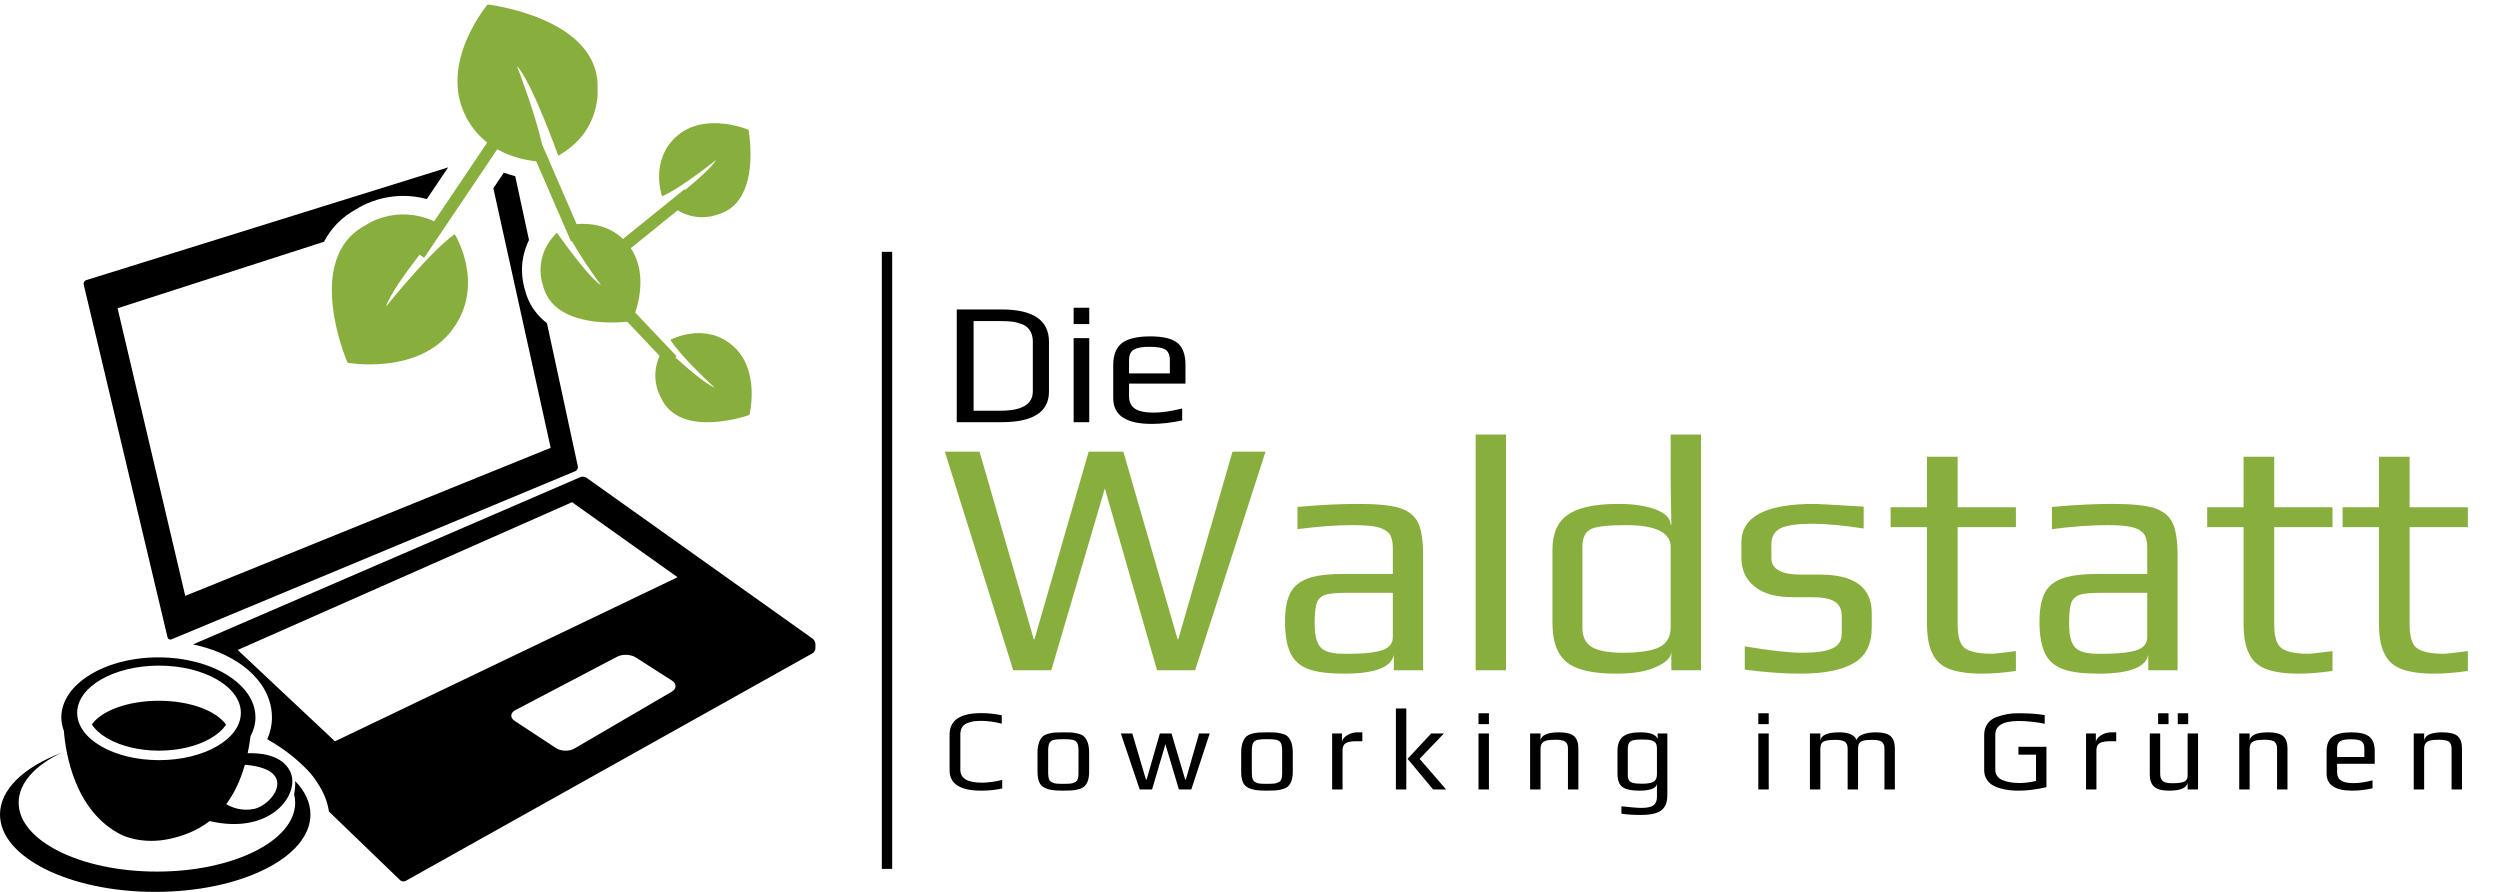
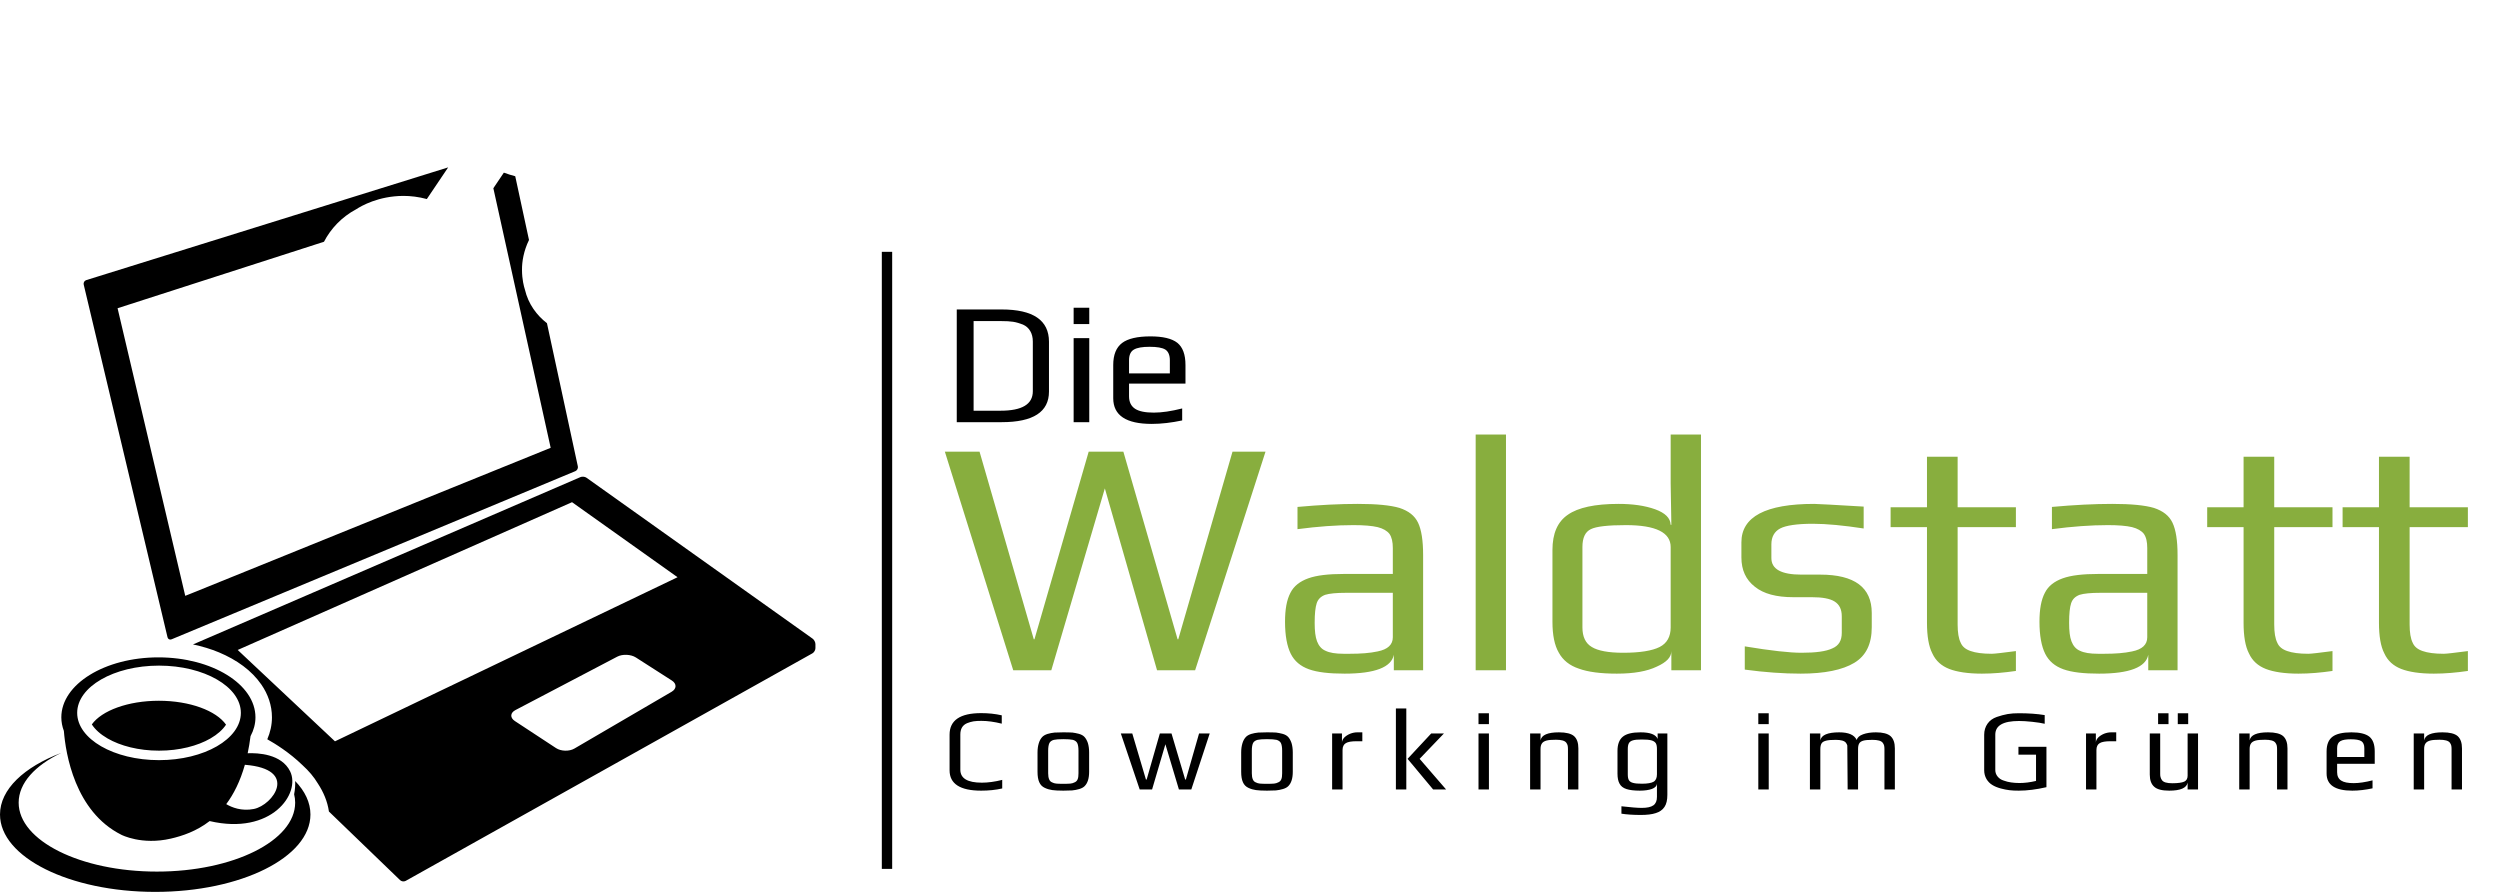
<svg xmlns="http://www.w3.org/2000/svg" xmlns:ns1="http://www.serif.com/" width="100%" height="100%" viewBox="0 0 2009 717" version="1.1" xml:space="preserve" style="fill-rule:evenodd;clip-rule:evenodd;stroke-linejoin:round;stroke-miterlimit:2;">
  <rect id="logo" x="0" y="0" width="2008.33" height="716.667" style="fill:none;" />
  <g id="logo1" ns1:id="logo">
    <path d="M925.575,340.65C933.254,340.65 941.488,339.675 950,337.858L950,328.229C941.208,330.462 933.671,331.579 927.25,331.579C920.413,331.579 915.387,330.604 912.179,328.508C908.971,326.417 907.296,323.067 907.296,318.462L907.296,308.271L952.65,308.271L952.65,293.338C952.65,284.825 950.421,278.967 946.092,275.475C941.625,271.988 934.371,270.313 924.463,270.313C913.992,270.313 906.317,272.125 901.712,275.617C896.967,279.246 894.596,285.104 894.596,293.338L894.596,319.996C894.596,333.812 904.921,340.65 925.575,340.65ZM768.85,339.254L804.996,339.254C830.258,339.254 842.958,331.021 842.958,314.692L842.958,274.638C842.958,257.333 830.258,248.679 804.858,248.679L768.85,248.679L768.85,339.254ZM862.775,339.254L875.333,339.254L875.333,271.708L862.775,271.708L862.775,339.254ZM782.387,330.046L782.387,258.029L804.717,258.029C808.346,258.029 811.554,258.171 814.208,258.587C816.858,259.008 819.512,259.846 822.021,260.821C824.533,261.937 826.487,263.612 827.883,265.987C829.279,268.358 829.979,271.15 829.979,274.5L829.979,314.412C829.979,324.879 821.325,330.046 804.021,330.046L782.387,330.046ZM907.296,300.038L907.296,289.433C907.296,285.383 908.55,282.454 911.204,280.917C913.854,279.383 918.042,278.688 923.763,278.688C929.763,278.688 933.95,279.383 936.463,280.917C938.833,282.454 940.092,285.383 940.092,289.433L940.092,300.038L907.296,300.038ZM862.775,260.404L875.333,260.404L875.333,247.283L862.775,247.283L862.775,260.404Z" style="fill-rule:nonzero;" />
    <path d="M1447.03,541.342C1466.25,541.342 1480.59,538.367 1490.06,532.679C1499.53,526.996 1504.14,517.525 1504.14,503.992L1504.14,492.625C1504.14,472.054 1490.33,461.767 1462.73,461.767L1447.57,461.767C1431.6,461.767 1423.48,457.437 1423.48,448.504L1423.48,437.408C1423.48,431.454 1425.92,427.125 1430.52,424.688C1435.12,422.254 1444.05,420.9 1456.77,420.9C1467.87,420.9 1481.67,422.254 1497.64,424.688L1497.64,407.096C1474.09,405.742 1460.83,404.929 1457.85,404.929C1418.88,404.929 1399.39,415.217 1399.39,435.783L1399.39,447.967C1399.39,457.979 1402.91,465.829 1410.22,471.512C1417.25,477.196 1427.54,479.904 1441.08,479.904L1455.96,479.904C1464.35,479.904 1470.58,480.983 1474.36,483.421C1478.15,485.858 1480.05,489.646 1480.05,495.329L1480.05,508.592C1480.05,514.817 1477.61,518.879 1472.47,521.042C1467.33,523.479 1459.21,524.563 1447.57,524.563C1438.37,524.563 1423.21,522.938 1402.1,519.417L1402.1,538.096C1418.07,540.258 1433.23,541.342 1447.03,541.342ZM1080.56,541.342C1104.92,541.342 1118.18,536.2 1120.08,526.183L1120.08,538.637L1143.62,538.637L1143.62,446.071C1143.62,434.433 1142.27,425.771 1139.57,420.087C1136.86,414.404 1131.99,410.612 1124.68,408.179C1117.37,406.013 1106.28,404.929 1091.12,404.929C1076.77,404.929 1060.53,405.742 1042.67,407.367L1042.67,425.229C1059.18,423.063 1074.07,421.983 1087.6,421.983C1095.99,421.983 1102.49,422.521 1107.09,423.604C1111.42,424.688 1114.67,426.583 1116.56,429.017C1118.45,431.725 1119.27,435.513 1119.27,440.388L1119.27,461.225L1080.02,461.225C1067.57,461.225 1058.1,462.308 1051.33,464.746C1044.56,467.183 1039.69,470.971 1036.99,476.383C1034.01,482.067 1032.65,489.646 1032.65,499.662C1032.65,510.758 1034.28,519.417 1037.26,525.375C1040.23,531.329 1045.1,535.388 1051.87,537.825C1058.64,540.258 1068.11,541.342 1080.56,541.342ZM1686.83,541.342C1711.18,541.342 1724.45,536.2 1726.34,526.183L1726.34,538.637L1749.89,538.637L1749.89,446.071C1749.89,434.433 1748.53,425.771 1745.83,420.087C1743.12,414.404 1738.25,410.612 1730.94,408.179C1723.63,406.013 1712.54,404.929 1697.38,404.929C1683.03,404.929 1666.8,405.742 1648.93,407.367L1648.93,425.229C1665.44,423.063 1680.33,421.983 1693.86,421.983C1702.25,421.983 1708.75,422.521 1713.35,423.604C1717.68,424.688 1720.93,426.583 1722.82,429.017C1724.72,431.725 1725.53,435.513 1725.53,440.388L1725.53,461.225L1686.28,461.225C1673.83,461.225 1664.36,462.308 1657.59,464.746C1650.83,467.183 1645.95,470.971 1643.25,476.383C1640.27,482.067 1638.92,489.646 1638.92,499.662C1638.92,510.758 1640.54,519.417 1643.52,525.375C1646.5,531.329 1651.37,535.388 1658.13,537.825C1664.9,540.258 1674.38,541.342 1686.83,541.342ZM1592.64,541.342C1601.57,541.342 1610.77,540.529 1619.98,539.175L1619.98,523.208C1609.42,524.563 1602.92,525.375 1600.49,525.375C1593.18,525.375 1587.5,524.563 1583.71,523.208C1579.65,521.854 1576.94,519.687 1575.59,516.442C1573.96,513.192 1573.15,508.321 1573.15,501.825L1573.15,423.604L1619.98,423.604L1619.98,407.638L1573.15,407.638L1573.15,367.037L1548.52,367.037L1548.52,407.638L1519.29,407.638L1519.29,423.604L1548.52,423.604L1548.52,500.471C1548.52,511.029 1549.88,519.417 1552.85,525.104C1555.56,531.058 1560.16,535.117 1566.38,537.554C1572.61,539.988 1581.54,541.342 1592.64,541.342ZM1955.85,541.342C1964.79,541.342 1973.99,540.529 1983.19,539.175L1983.19,523.208C1972.64,524.563 1966.14,525.375 1963.7,525.375C1956.4,525.375 1950.71,524.563 1946.92,523.208C1942.86,521.854 1940.16,519.687 1938.8,516.442C1937.18,513.192 1936.37,508.321 1936.37,501.825L1936.37,423.604L1983.19,423.604L1983.19,407.638L1936.37,407.638L1936.37,367.037L1911.74,367.037L1911.74,407.638L1882.51,407.638L1882.51,423.604L1911.74,423.604L1911.74,500.471C1911.74,511.029 1913.09,519.417 1916.07,525.104C1918.78,531.058 1923.38,535.117 1929.6,537.554C1935.83,539.988 1944.76,541.342 1955.85,541.342ZM1847.05,541.342C1855.99,541.342 1865.19,540.529 1874.39,539.175L1874.39,523.208C1863.83,524.563 1857.34,525.375 1854.9,525.375C1847.6,525.375 1841.91,524.563 1838.12,523.208C1834.06,521.854 1831.35,519.687 1830,516.442C1828.38,513.192 1827.57,508.321 1827.57,501.825L1827.57,423.604L1874.39,423.604L1874.39,407.638L1827.57,407.638L1827.57,367.037L1802.94,367.037L1802.94,407.638L1773.7,407.638L1773.7,423.604L1802.94,423.604L1802.94,500.471C1802.94,511.029 1804.29,519.417 1807.27,525.104C1809.98,531.058 1814.58,535.117 1820.8,537.554C1827.03,539.988 1835.96,541.342 1847.05,541.342ZM1299.25,541.342C1313.05,541.342 1323.61,539.446 1331.46,535.658C1339.31,532.142 1343.1,528.079 1343.1,523.208L1343.1,538.637L1366.91,538.637L1366.91,349.175L1342.55,349.175L1342.55,388.421L1343.1,421.712L1342.55,421.712C1342.28,416.296 1338.23,412.237 1330.1,409.262C1321.71,406.283 1311.97,404.929 1300.6,404.929C1281.65,404.929 1268.12,407.908 1260,413.592C1251.61,419.275 1247.55,428.75 1247.55,442.008L1247.55,499.662C1247.55,510.217 1249.18,518.608 1252.7,524.563C1255.94,530.517 1261.36,534.846 1268.66,537.283C1275.97,539.988 1286.26,541.342 1299.25,541.342ZM814.238,538.637L844.821,538.637L887.854,392.479L929.808,538.637L960.392,538.637L1016.96,362.979L990.433,362.979L946.858,513.733L946.317,513.733L902.742,362.979L874.862,362.979L831.288,513.733L830.746,513.733L787.171,362.979L759.292,362.979L814.238,538.637ZM1185.85,538.637L1210.21,538.637L1210.21,349.175L1185.85,349.175L1185.85,538.637ZM1079.75,525.375C1073.25,525.375 1068.38,524.563 1065.13,522.938C1061.89,521.583 1059.72,518.879 1058.37,515.358C1057.02,511.842 1056.47,506.967 1056.47,500.471C1056.47,493.167 1057.02,488.021 1058.1,484.775C1059.18,481.525 1061.35,479.363 1064.86,478.008C1068.38,476.925 1073.8,476.383 1081.65,476.383L1119.27,476.383L1119.27,512.113C1119.27,518.067 1115.21,521.854 1107.09,523.479C1100.86,524.833 1093.55,525.375 1084.62,525.375L1079.75,525.375ZM1686.01,525.375C1679.52,525.375 1674.65,524.563 1671.4,522.938C1668.15,521.583 1665.98,518.879 1664.63,515.358C1663.28,511.842 1662.74,506.967 1662.74,500.471C1662.74,493.167 1663.28,488.021 1664.36,484.775C1665.44,481.525 1667.61,479.363 1671.12,478.008C1674.65,476.925 1680.06,476.383 1687.91,476.383L1725.53,476.383L1725.53,512.113C1725.53,518.067 1721.47,521.854 1713.35,523.479C1707.12,524.833 1699.82,525.375 1690.88,525.375L1686.01,525.375ZM1304.39,524.563C1292.48,524.563 1284.09,522.938 1279.22,519.958C1274.08,516.983 1271.64,511.571 1271.64,504.262L1271.64,439.575C1271.64,432.267 1273.81,427.396 1278.41,425.229C1282.74,423.063 1292.21,421.983 1306.56,421.983C1330.65,421.983 1342.55,427.938 1342.55,439.575L1342.55,504.262C1342.55,511.571 1339.58,516.983 1333.62,519.958C1327.67,522.938 1317.92,524.563 1304.39,524.563Z" style="fill:rgb(136,174,62);fill-rule:nonzero;" />
-     <path d="M1318.5,654.896C1323.43,654.896 1327.53,654.433 1330.59,653.408C1333.66,652.479 1335.99,650.804 1337.57,648.479C1339.15,646.158 1339.89,642.9 1339.89,638.717L1339.89,589.433L1332.08,589.433L1332.08,593.804C1330.68,590.271 1326.13,588.504 1318.32,588.504C1311.72,588.504 1307.07,589.617 1304.18,591.942C1301.3,594.267 1299.81,598.079 1299.81,603.379L1299.81,621.7C1299.81,625.142 1300.37,627.837 1301.49,629.792C1302.51,631.742 1304.37,633.229 1306.97,634.067C1309.48,634.904 1313.11,635.371 1317.76,635.371C1321.67,635.371 1324.92,634.904 1327.53,633.975C1330.03,633.046 1331.43,631.558 1331.52,629.604L1331.52,640.392C1331.52,643.554 1330.59,645.783 1328.64,647.179C1326.69,648.575 1323.53,649.225 1319.25,649.225C1315.81,649.225 1310.41,648.758 1302.98,647.925L1302.98,653.875C1307.16,654.525 1312.37,654.896 1318.5,654.896ZM854.487,635.371C856.812,635.371 859.229,635.275 861.554,635.183C863.508,634.996 865.462,634.625 867.321,634.067C869.179,633.508 870.575,632.767 871.6,631.742C874.017,629.325 875.225,625.512 875.225,620.212L875.225,604.592C875.225,601.708 874.854,599.196 874.204,597.058C873.458,594.921 872.529,593.337 871.504,592.221C870.483,591.104 868.996,590.271 867.042,589.713C865.183,589.246 863.417,588.875 861.833,588.687C860.162,588.596 857.742,588.504 854.487,588.504C852.071,588.504 849.746,588.596 847.512,588.687C845.562,588.875 843.608,589.246 841.75,589.804C839.796,590.454 838.4,591.292 837.471,592.317C836.354,593.525 835.425,595.104 834.775,597.242C834.125,599.383 833.75,601.8 833.75,604.592L833.75,620.212C833.75,623.746 834.217,626.537 835.146,628.579C836.075,630.721 837.562,632.208 839.608,633.137C841.563,634.067 843.608,634.625 845.562,634.904C847.512,635.183 850.492,635.371 854.487,635.371ZM1622.3,635.371C1629.08,635.371 1636.43,634.437 1644.52,632.579L1644.52,600.125L1622.02,600.125L1622.02,606.45L1636.15,606.45L1636.15,627.558C1631.41,628.675 1627.04,629.233 1622.85,629.233C1620.34,629.233 1618.11,629.046 1616.16,628.767C1614.2,628.487 1612.16,628.025 1610.21,627.279C1608.07,626.629 1606.49,625.512 1605.28,624.025C1604.07,622.538 1603.42,620.771 1603.42,618.817L1603.42,590.363C1603.42,583.017 1609.74,579.388 1622.48,579.388C1625.18,579.388 1628.71,579.575 1633.08,580.042C1637.45,580.504 1640.8,581.063 1643.12,581.621L1643.12,574.646C1636.9,573.625 1630.01,573.158 1622.3,573.158C1619.04,573.158 1616.07,573.346 1613.37,573.808C1610.58,574.275 1607.7,575.113 1604.63,576.133C1601.47,577.25 1598.95,579.017 1597.19,581.529C1595.42,584.038 1594.49,587.017 1594.49,590.454L1594.49,619.004C1594.49,621.608 1595.14,623.933 1596.35,626.071C1597.56,628.025 1599.05,629.604 1600.91,630.721C1602.77,631.929 1605.09,632.858 1607.79,633.604C1610.21,634.254 1612.53,634.717 1614.76,634.996C1616.9,635.275 1619.41,635.371 1622.3,635.371ZM788.467,635.371C794.508,635.371 800.087,634.812 805.387,633.604L805.387,626.721C799.438,628.208 793.95,628.954 789.021,628.954C777.492,628.954 771.725,625.512 771.725,618.537L771.725,590.271C771.725,585.712 773.492,582.737 777.121,581.158C778.796,580.504 780.563,579.946 782.329,579.667C784.096,579.388 786.233,579.296 788.65,579.296C793.579,579.296 799.067,580.042 805.017,581.529L805.017,574.833C799.717,573.625 794.229,573.067 788.467,573.067C771.542,573.067 763.079,578.833 763.079,590.363L763.079,619.004C763.079,629.883 771.542,635.371 788.467,635.371ZM1890.29,635.371C1895.41,635.371 1900.9,634.717 1906.57,633.508L1906.57,627.092C1900.71,628.579 1895.69,629.325 1891.41,629.325C1886.85,629.325 1883.5,628.675 1881.37,627.279C1879.23,625.883 1878.11,623.654 1878.11,620.583L1878.11,613.796L1908.33,613.796L1908.33,603.846C1908.33,598.175 1906.85,594.267 1903.96,591.942C1900.99,589.617 1896.15,588.504 1889.55,588.504C1882.58,588.504 1877.46,589.713 1874.39,592.038C1871.23,594.454 1869.65,598.358 1869.65,603.846L1869.65,621.608C1869.65,630.813 1876.53,635.371 1890.29,635.371ZM1018.15,635.371C1020.47,635.371 1022.89,635.275 1025.22,635.183C1027.17,634.996 1029.12,634.625 1030.98,634.067C1032.84,633.508 1034.23,632.767 1035.26,631.742C1037.67,629.325 1038.88,625.512 1038.88,620.212L1038.88,604.592C1038.88,601.708 1038.51,599.196 1037.86,597.058C1037.12,594.921 1036.19,593.337 1035.17,592.221C1034.14,591.104 1032.65,590.271 1030.7,589.713C1028.84,589.246 1027.08,588.875 1025.5,588.687C1023.82,588.596 1021.4,588.504 1018.15,588.504C1015.73,588.504 1013.4,588.596 1011.18,588.687C1009.22,588.875 1007.27,589.246 1005.41,589.804C1003.45,590.454 1002.06,591.292 1001.13,592.317C1000.02,593.525 999.083,595.104 998.433,597.242C997.783,599.383 997.412,601.8 997.412,604.592L997.412,620.212C997.412,623.746 997.875,626.537 998.804,628.579C999.737,630.721 1001.23,632.208 1003.27,633.137C1005.22,634.067 1007.27,634.625 1009.22,634.904C1011.18,635.183 1014.15,635.371 1018.15,635.371ZM1743.18,635.371C1752.2,635.371 1757.13,633.229 1757.97,628.954L1757.97,634.437L1766.34,634.437L1766.34,589.433L1757.97,589.433L1757.97,623.375C1757.97,625.7 1757.04,627.279 1755.27,628.117C1753.41,628.954 1750.16,629.417 1745.6,629.417C1741.23,629.417 1738.53,628.579 1737.42,627C1736.86,626.258 1736.49,625.512 1736.3,624.767C1736.03,624.117 1735.93,623.188 1735.93,621.979L1735.93,589.433L1727.56,589.433L1727.56,622.446C1727.56,626.908 1728.77,630.163 1731.1,632.208C1733.42,634.346 1737.42,635.371 1743.18,635.371ZM1454.45,634.437L1462.82,634.437L1462.82,601.987C1462.82,599.942 1463.2,598.358 1463.85,597.338C1464.5,596.312 1465.7,595.662 1467.47,595.196C1469.24,594.733 1471.75,594.546 1475.19,594.546C1479.38,594.546 1482.16,595.292 1483.37,596.871C1483.93,597.617 1484.3,598.358 1484.49,599.104C1484.67,599.846 1484.77,600.779 1484.77,601.987L1484.77,634.437L1493.14,634.437L1493.14,601.987C1493.14,600.033 1493.42,598.454 1494.07,597.429C1494.62,596.408 1495.74,595.662 1497.32,595.196C1498.9,594.733 1501.41,594.546 1504.67,594.546C1508.95,594.546 1511.73,595.292 1512.94,596.871C1513.5,597.617 1513.88,598.358 1514.06,599.104C1514.25,599.846 1514.34,600.779 1514.34,601.987L1514.34,634.437L1522.71,634.437L1522.71,601.429C1522.71,596.967 1521.59,593.708 1519.27,591.571C1516.94,589.525 1513.04,588.504 1507.46,588.504C1503.37,588.504 1499.92,589.063 1497.13,590.083C1494.25,591.104 1492.58,592.688 1492.02,594.642C1490.16,590.55 1485.51,588.504 1477.98,588.504C1468.78,588.504 1463.66,590.642 1462.82,594.921L1462.82,589.433L1454.45,589.433L1454.45,634.437ZM1188.13,634.437L1196.5,634.437L1196.5,589.433L1188.13,589.433L1188.13,634.437ZM1412.98,634.437L1421.35,634.437L1421.35,589.433L1412.98,589.433L1412.98,634.437ZM1070.5,634.437L1078.87,634.437L1078.87,602.729C1078.87,600.033 1079.8,598.175 1081.57,597.15C1083.33,596.129 1086.12,595.662 1090.12,595.662L1094.77,595.662L1094.77,588.504L1090.68,588.504C1088.82,588.504 1086.96,588.875 1085.01,589.617C1083.05,590.454 1081.47,591.479 1080.26,592.688C1079.05,593.987 1078.4,595.383 1078.4,596.779L1078.4,589.433L1070.5,589.433L1070.5,634.437ZM1676.33,634.437L1684.69,634.437L1684.69,602.729C1684.69,600.033 1685.62,598.175 1687.39,597.15C1689.16,596.129 1691.95,595.662 1695.95,595.662L1700.6,595.662L1700.6,588.504L1696.5,588.504C1694.64,588.504 1692.78,588.875 1690.83,589.617C1688.88,590.454 1687.3,591.479 1686.09,592.688C1684.88,593.987 1684.23,595.383 1684.23,596.779L1684.23,589.433L1676.33,589.433L1676.33,634.437ZM1229.6,634.437L1237.97,634.437L1237.97,601.892C1237.97,599.942 1238.35,598.454 1239.09,597.429C1239.74,596.408 1241.04,595.571 1242.81,595.104C1244.58,594.642 1247.08,594.454 1250.34,594.454C1254.62,594.454 1257.41,595.196 1258.62,596.779C1259.17,597.521 1259.55,598.267 1259.73,599.008C1259.92,599.754 1260.01,600.683 1260.01,601.892L1260.01,634.437L1268.38,634.437L1268.38,601.429C1268.38,596.967 1267.26,593.708 1264.94,591.571C1262.61,589.525 1258.52,588.504 1252.76,588.504C1243.74,588.504 1238.81,590.642 1237.97,594.921L1237.97,589.433L1229.6,589.433L1229.6,634.437ZM1799.44,634.437L1807.81,634.437L1807.81,601.892C1807.81,599.942 1808.18,598.454 1808.92,597.429C1809.58,596.408 1810.88,595.571 1812.65,595.104C1814.41,594.642 1816.92,594.454 1820.17,594.454C1824.45,594.454 1827.25,595.196 1828.45,596.779C1829.01,597.521 1829.38,598.267 1829.57,599.008C1829.75,599.754 1829.85,600.683 1829.85,601.892L1829.85,634.437L1838.22,634.437L1838.22,601.429C1838.22,596.967 1837.1,593.708 1834.78,591.571C1832.45,589.525 1828.36,588.504 1822.6,588.504C1813.58,588.504 1808.65,590.642 1807.81,594.921L1807.81,589.433L1799.44,589.433L1799.44,634.437ZM1939.67,634.437L1948.04,634.437L1948.04,601.892C1948.04,599.942 1948.41,598.454 1949.15,597.429C1949.81,596.408 1951.11,595.571 1952.88,595.104C1954.64,594.642 1957.15,594.454 1960.41,594.454C1964.68,594.454 1967.48,595.196 1968.68,596.779C1969.24,597.521 1969.61,598.267 1969.8,599.008C1969.99,599.754 1970.08,600.683 1970.08,601.892L1970.08,634.437L1978.45,634.437L1978.45,601.429C1978.45,596.967 1977.33,593.708 1975.01,591.571C1972.68,589.525 1968.59,588.504 1962.83,588.504C1953.8,588.504 1948.88,590.642 1948.04,594.921L1948.04,589.433L1939.67,589.433L1939.67,634.437ZM1151.68,634.437L1162.1,634.437L1140.8,609.796L1160.33,589.433L1150.1,589.433L1131.13,609.796L1151.68,634.437ZM1121.74,634.437L1130.11,634.437L1130.11,569.346L1121.74,569.346L1121.74,634.437ZM915.863,634.437L925.808,634.437L936.504,598.079L947.383,634.437L957.333,634.437L972.121,589.433L963.563,589.433L952.962,626.442L952.404,626.442L941.433,589.433L932.042,589.433L921.442,626.442L920.883,626.442L909.908,589.433L900.704,589.433L915.863,634.437ZM854.487,629.883C851.883,629.883 850.025,629.792 848.817,629.696C847.608,629.604 846.492,629.233 845.375,628.675C844.258,628.208 843.517,627.371 843.05,626.162C842.587,625.046 842.308,623.467 842.308,621.421L842.308,603.196C842.308,600.404 842.679,598.358 843.329,597.058C843.979,595.85 845.188,595.012 846.862,594.546C848.446,594.175 851.046,593.987 854.487,593.987C857.929,593.987 860.533,594.175 862.208,594.546C863.788,595.012 864.996,595.85 865.646,597.058C866.3,598.358 866.671,600.404 866.671,603.196L866.671,621.421C866.671,623.467 866.483,625.046 866.021,626.162C865.554,627.371 864.717,628.208 863.6,628.675C862.487,629.233 861.371,629.604 860.162,629.696C858.95,629.792 857.092,629.883 854.487,629.883ZM1018.15,629.883C1015.55,629.883 1013.68,629.792 1012.48,629.696C1011.27,629.604 1010.15,629.233 1009.03,628.675C1007.92,628.208 1007.18,627.371 1006.71,626.162C1006.25,625.046 1005.97,623.467 1005.97,621.421L1005.97,603.196C1005.97,600.404 1006.34,598.358 1006.99,597.058C1007.64,595.85 1008.85,595.012 1010.52,594.546C1012.1,594.175 1014.71,593.987 1018.15,593.987C1021.59,593.987 1024.19,594.175 1025.87,594.546C1027.45,595.012 1028.65,595.85 1029.31,597.058C1029.96,598.358 1030.33,600.404 1030.33,603.196L1030.33,621.421C1030.33,623.467 1030.14,625.046 1029.68,626.162C1029.21,627.371 1028.38,628.208 1027.26,628.675C1026.15,629.233 1025.03,629.604 1023.82,629.696C1022.61,629.792 1020.75,629.883 1018.15,629.883ZM1319.53,629.792C1316.37,629.792 1313.95,629.604 1312.37,629.138C1310.78,628.767 1309.67,628.025 1309.02,627C1308.37,625.979 1308.09,624.396 1308.09,622.258L1308.09,601.892C1308.09,599.846 1308.37,598.267 1309.02,597.15C1309.58,596.129 1310.69,595.383 1312.28,594.921C1313.85,594.454 1316.18,594.267 1319.34,594.267C1322.69,594.267 1325.2,594.454 1326.97,594.921C1328.73,595.383 1329.94,596.221 1330.59,597.242C1331.24,598.267 1331.52,599.846 1331.52,601.892L1331.52,622.258C1331.52,625.142 1330.59,627.187 1328.83,628.208C1327.06,629.233 1323.9,629.792 1319.53,629.792ZM1878.11,608.308L1878.11,601.242C1878.11,598.546 1878.95,596.592 1880.72,595.571C1882.48,594.546 1885.27,594.083 1889.08,594.083C1893.08,594.083 1895.88,594.546 1897.55,595.571C1899.13,596.592 1899.97,598.546 1899.97,601.242L1899.97,608.308L1878.11,608.308ZM1188.13,581.9L1196.5,581.9L1196.5,573.158L1188.13,573.158L1188.13,581.9ZM1750.06,581.9L1758.43,581.9L1758.43,573.158L1750.06,573.158L1750.06,581.9ZM1412.98,581.9L1421.35,581.9L1421.35,573.158L1412.98,573.158L1412.98,581.9ZM1734.25,581.9L1742.62,581.9L1742.62,573.158L1734.25,573.158L1734.25,581.9Z" style="fill-rule:nonzero;" />
+     <path d="M1318.5,654.896C1323.43,654.896 1327.53,654.433 1330.59,653.408C1333.66,652.479 1335.99,650.804 1337.57,648.479C1339.15,646.158 1339.89,642.9 1339.89,638.717L1339.89,589.433L1332.08,589.433L1332.08,593.804C1330.68,590.271 1326.13,588.504 1318.32,588.504C1311.72,588.504 1307.07,589.617 1304.18,591.942C1301.3,594.267 1299.81,598.079 1299.81,603.379L1299.81,621.7C1299.81,625.142 1300.37,627.837 1301.49,629.792C1302.51,631.742 1304.37,633.229 1306.97,634.067C1309.48,634.904 1313.11,635.371 1317.76,635.371C1321.67,635.371 1324.92,634.904 1327.53,633.975C1330.03,633.046 1331.43,631.558 1331.52,629.604L1331.52,640.392C1331.52,643.554 1330.59,645.783 1328.64,647.179C1326.69,648.575 1323.53,649.225 1319.25,649.225C1315.81,649.225 1310.41,648.758 1302.98,647.925L1302.98,653.875C1307.16,654.525 1312.37,654.896 1318.5,654.896ZM854.487,635.371C856.812,635.371 859.229,635.275 861.554,635.183C863.508,634.996 865.462,634.625 867.321,634.067C869.179,633.508 870.575,632.767 871.6,631.742C874.017,629.325 875.225,625.512 875.225,620.212L875.225,604.592C875.225,601.708 874.854,599.196 874.204,597.058C873.458,594.921 872.529,593.337 871.504,592.221C870.483,591.104 868.996,590.271 867.042,589.713C865.183,589.246 863.417,588.875 861.833,588.687C860.162,588.596 857.742,588.504 854.487,588.504C852.071,588.504 849.746,588.596 847.512,588.687C845.562,588.875 843.608,589.246 841.75,589.804C839.796,590.454 838.4,591.292 837.471,592.317C836.354,593.525 835.425,595.104 834.775,597.242C834.125,599.383 833.75,601.8 833.75,604.592L833.75,620.212C833.75,623.746 834.217,626.537 835.146,628.579C836.075,630.721 837.562,632.208 839.608,633.137C841.563,634.067 843.608,634.625 845.562,634.904C847.512,635.183 850.492,635.371 854.487,635.371ZM1622.3,635.371C1629.08,635.371 1636.43,634.437 1644.52,632.579L1644.52,600.125L1622.02,600.125L1622.02,606.45L1636.15,606.45L1636.15,627.558C1631.41,628.675 1627.04,629.233 1622.85,629.233C1620.34,629.233 1618.11,629.046 1616.16,628.767C1614.2,628.487 1612.16,628.025 1610.21,627.279C1608.07,626.629 1606.49,625.512 1605.28,624.025C1604.07,622.538 1603.42,620.771 1603.42,618.817L1603.42,590.363C1603.42,583.017 1609.74,579.388 1622.48,579.388C1625.18,579.388 1628.71,579.575 1633.08,580.042C1637.45,580.504 1640.8,581.063 1643.12,581.621L1643.12,574.646C1636.9,573.625 1630.01,573.158 1622.3,573.158C1619.04,573.158 1616.07,573.346 1613.37,573.808C1610.58,574.275 1607.7,575.113 1604.63,576.133C1601.47,577.25 1598.95,579.017 1597.19,581.529C1595.42,584.038 1594.49,587.017 1594.49,590.454L1594.49,619.004C1594.49,621.608 1595.14,623.933 1596.35,626.071C1597.56,628.025 1599.05,629.604 1600.91,630.721C1602.77,631.929 1605.09,632.858 1607.79,633.604C1610.21,634.254 1612.53,634.717 1614.76,634.996C1616.9,635.275 1619.41,635.371 1622.3,635.371ZM788.467,635.371C794.508,635.371 800.087,634.812 805.387,633.604L805.387,626.721C799.438,628.208 793.95,628.954 789.021,628.954C777.492,628.954 771.725,625.512 771.725,618.537L771.725,590.271C771.725,585.712 773.492,582.737 777.121,581.158C778.796,580.504 780.563,579.946 782.329,579.667C784.096,579.388 786.233,579.296 788.65,579.296C793.579,579.296 799.067,580.042 805.017,581.529L805.017,574.833C799.717,573.625 794.229,573.067 788.467,573.067C771.542,573.067 763.079,578.833 763.079,590.363L763.079,619.004C763.079,629.883 771.542,635.371 788.467,635.371ZM1890.29,635.371C1895.41,635.371 1900.9,634.717 1906.57,633.508L1906.57,627.092C1900.71,628.579 1895.69,629.325 1891.41,629.325C1886.85,629.325 1883.5,628.675 1881.37,627.279C1879.23,625.883 1878.11,623.654 1878.11,620.583L1878.11,613.796L1908.33,613.796L1908.33,603.846C1908.33,598.175 1906.85,594.267 1903.96,591.942C1900.99,589.617 1896.15,588.504 1889.55,588.504C1882.58,588.504 1877.46,589.713 1874.39,592.038C1871.23,594.454 1869.65,598.358 1869.65,603.846L1869.65,621.608C1869.65,630.813 1876.53,635.371 1890.29,635.371ZM1018.15,635.371C1020.47,635.371 1022.89,635.275 1025.22,635.183C1027.17,634.996 1029.12,634.625 1030.98,634.067C1032.84,633.508 1034.23,632.767 1035.26,631.742C1037.67,629.325 1038.88,625.512 1038.88,620.212L1038.88,604.592C1038.88,601.708 1038.51,599.196 1037.86,597.058C1037.12,594.921 1036.19,593.337 1035.17,592.221C1034.14,591.104 1032.65,590.271 1030.7,589.713C1028.84,589.246 1027.08,588.875 1025.5,588.687C1023.82,588.596 1021.4,588.504 1018.15,588.504C1015.73,588.504 1013.4,588.596 1011.18,588.687C1009.22,588.875 1007.27,589.246 1005.41,589.804C1003.45,590.454 1002.06,591.292 1001.13,592.317C1000.02,593.525 999.083,595.104 998.433,597.242C997.783,599.383 997.412,601.8 997.412,604.592L997.412,620.212C997.412,623.746 997.875,626.537 998.804,628.579C999.737,630.721 1001.23,632.208 1003.27,633.137C1005.22,634.067 1007.27,634.625 1009.22,634.904C1011.18,635.183 1014.15,635.371 1018.15,635.371ZM1743.18,635.371C1752.2,635.371 1757.13,633.229 1757.97,628.954L1757.97,634.437L1766.34,634.437L1766.34,589.433L1757.97,589.433L1757.97,623.375C1757.97,625.7 1757.04,627.279 1755.27,628.117C1753.41,628.954 1750.16,629.417 1745.6,629.417C1741.23,629.417 1738.53,628.579 1737.42,627C1736.86,626.258 1736.49,625.512 1736.3,624.767C1736.03,624.117 1735.93,623.188 1735.93,621.979L1735.93,589.433L1727.56,589.433L1727.56,622.446C1727.56,626.908 1728.77,630.163 1731.1,632.208C1733.42,634.346 1737.42,635.371 1743.18,635.371ZM1454.45,634.437L1462.82,634.437L1462.82,601.987C1462.82,599.942 1463.2,598.358 1463.85,597.338C1464.5,596.312 1465.7,595.662 1467.47,595.196C1469.24,594.733 1471.75,594.546 1475.19,594.546C1479.38,594.546 1482.16,595.292 1483.37,596.871C1483.93,597.617 1484.3,598.358 1484.49,599.104L1484.77,634.437L1493.14,634.437L1493.14,601.987C1493.14,600.033 1493.42,598.454 1494.07,597.429C1494.62,596.408 1495.74,595.662 1497.32,595.196C1498.9,594.733 1501.41,594.546 1504.67,594.546C1508.95,594.546 1511.73,595.292 1512.94,596.871C1513.5,597.617 1513.88,598.358 1514.06,599.104C1514.25,599.846 1514.34,600.779 1514.34,601.987L1514.34,634.437L1522.71,634.437L1522.71,601.429C1522.71,596.967 1521.59,593.708 1519.27,591.571C1516.94,589.525 1513.04,588.504 1507.46,588.504C1503.37,588.504 1499.92,589.063 1497.13,590.083C1494.25,591.104 1492.58,592.688 1492.02,594.642C1490.16,590.55 1485.51,588.504 1477.98,588.504C1468.78,588.504 1463.66,590.642 1462.82,594.921L1462.82,589.433L1454.45,589.433L1454.45,634.437ZM1188.13,634.437L1196.5,634.437L1196.5,589.433L1188.13,589.433L1188.13,634.437ZM1412.98,634.437L1421.35,634.437L1421.35,589.433L1412.98,589.433L1412.98,634.437ZM1070.5,634.437L1078.87,634.437L1078.87,602.729C1078.87,600.033 1079.8,598.175 1081.57,597.15C1083.33,596.129 1086.12,595.662 1090.12,595.662L1094.77,595.662L1094.77,588.504L1090.68,588.504C1088.82,588.504 1086.96,588.875 1085.01,589.617C1083.05,590.454 1081.47,591.479 1080.26,592.688C1079.05,593.987 1078.4,595.383 1078.4,596.779L1078.4,589.433L1070.5,589.433L1070.5,634.437ZM1676.33,634.437L1684.69,634.437L1684.69,602.729C1684.69,600.033 1685.62,598.175 1687.39,597.15C1689.16,596.129 1691.95,595.662 1695.95,595.662L1700.6,595.662L1700.6,588.504L1696.5,588.504C1694.64,588.504 1692.78,588.875 1690.83,589.617C1688.88,590.454 1687.3,591.479 1686.09,592.688C1684.88,593.987 1684.23,595.383 1684.23,596.779L1684.23,589.433L1676.33,589.433L1676.33,634.437ZM1229.6,634.437L1237.97,634.437L1237.97,601.892C1237.97,599.942 1238.35,598.454 1239.09,597.429C1239.74,596.408 1241.04,595.571 1242.81,595.104C1244.58,594.642 1247.08,594.454 1250.34,594.454C1254.62,594.454 1257.41,595.196 1258.62,596.779C1259.17,597.521 1259.55,598.267 1259.73,599.008C1259.92,599.754 1260.01,600.683 1260.01,601.892L1260.01,634.437L1268.38,634.437L1268.38,601.429C1268.38,596.967 1267.26,593.708 1264.94,591.571C1262.61,589.525 1258.52,588.504 1252.76,588.504C1243.74,588.504 1238.81,590.642 1237.97,594.921L1237.97,589.433L1229.6,589.433L1229.6,634.437ZM1799.44,634.437L1807.81,634.437L1807.81,601.892C1807.81,599.942 1808.18,598.454 1808.92,597.429C1809.58,596.408 1810.88,595.571 1812.65,595.104C1814.41,594.642 1816.92,594.454 1820.17,594.454C1824.45,594.454 1827.25,595.196 1828.45,596.779C1829.01,597.521 1829.38,598.267 1829.57,599.008C1829.75,599.754 1829.85,600.683 1829.85,601.892L1829.85,634.437L1838.22,634.437L1838.22,601.429C1838.22,596.967 1837.1,593.708 1834.78,591.571C1832.45,589.525 1828.36,588.504 1822.6,588.504C1813.58,588.504 1808.65,590.642 1807.81,594.921L1807.81,589.433L1799.44,589.433L1799.44,634.437ZM1939.67,634.437L1948.04,634.437L1948.04,601.892C1948.04,599.942 1948.41,598.454 1949.15,597.429C1949.81,596.408 1951.11,595.571 1952.88,595.104C1954.64,594.642 1957.15,594.454 1960.41,594.454C1964.68,594.454 1967.48,595.196 1968.68,596.779C1969.24,597.521 1969.61,598.267 1969.8,599.008C1969.99,599.754 1970.08,600.683 1970.08,601.892L1970.08,634.437L1978.45,634.437L1978.45,601.429C1978.45,596.967 1977.33,593.708 1975.01,591.571C1972.68,589.525 1968.59,588.504 1962.83,588.504C1953.8,588.504 1948.88,590.642 1948.04,594.921L1948.04,589.433L1939.67,589.433L1939.67,634.437ZM1151.68,634.437L1162.1,634.437L1140.8,609.796L1160.33,589.433L1150.1,589.433L1131.13,609.796L1151.68,634.437ZM1121.74,634.437L1130.11,634.437L1130.11,569.346L1121.74,569.346L1121.74,634.437ZM915.863,634.437L925.808,634.437L936.504,598.079L947.383,634.437L957.333,634.437L972.121,589.433L963.563,589.433L952.962,626.442L952.404,626.442L941.433,589.433L932.042,589.433L921.442,626.442L920.883,626.442L909.908,589.433L900.704,589.433L915.863,634.437ZM854.487,629.883C851.883,629.883 850.025,629.792 848.817,629.696C847.608,629.604 846.492,629.233 845.375,628.675C844.258,628.208 843.517,627.371 843.05,626.162C842.587,625.046 842.308,623.467 842.308,621.421L842.308,603.196C842.308,600.404 842.679,598.358 843.329,597.058C843.979,595.85 845.188,595.012 846.862,594.546C848.446,594.175 851.046,593.987 854.487,593.987C857.929,593.987 860.533,594.175 862.208,594.546C863.788,595.012 864.996,595.85 865.646,597.058C866.3,598.358 866.671,600.404 866.671,603.196L866.671,621.421C866.671,623.467 866.483,625.046 866.021,626.162C865.554,627.371 864.717,628.208 863.6,628.675C862.487,629.233 861.371,629.604 860.162,629.696C858.95,629.792 857.092,629.883 854.487,629.883ZM1018.15,629.883C1015.55,629.883 1013.68,629.792 1012.48,629.696C1011.27,629.604 1010.15,629.233 1009.03,628.675C1007.92,628.208 1007.18,627.371 1006.71,626.162C1006.25,625.046 1005.97,623.467 1005.97,621.421L1005.97,603.196C1005.97,600.404 1006.34,598.358 1006.99,597.058C1007.64,595.85 1008.85,595.012 1010.52,594.546C1012.1,594.175 1014.71,593.987 1018.15,593.987C1021.59,593.987 1024.19,594.175 1025.87,594.546C1027.45,595.012 1028.65,595.85 1029.31,597.058C1029.96,598.358 1030.33,600.404 1030.33,603.196L1030.33,621.421C1030.33,623.467 1030.14,625.046 1029.68,626.162C1029.21,627.371 1028.38,628.208 1027.26,628.675C1026.15,629.233 1025.03,629.604 1023.82,629.696C1022.61,629.792 1020.75,629.883 1018.15,629.883ZM1319.53,629.792C1316.37,629.792 1313.95,629.604 1312.37,629.138C1310.78,628.767 1309.67,628.025 1309.02,627C1308.37,625.979 1308.09,624.396 1308.09,622.258L1308.09,601.892C1308.09,599.846 1308.37,598.267 1309.02,597.15C1309.58,596.129 1310.69,595.383 1312.28,594.921C1313.85,594.454 1316.18,594.267 1319.34,594.267C1322.69,594.267 1325.2,594.454 1326.97,594.921C1328.73,595.383 1329.94,596.221 1330.59,597.242C1331.24,598.267 1331.52,599.846 1331.52,601.892L1331.52,622.258C1331.52,625.142 1330.59,627.187 1328.83,628.208C1327.06,629.233 1323.9,629.792 1319.53,629.792ZM1878.11,608.308L1878.11,601.242C1878.11,598.546 1878.95,596.592 1880.72,595.571C1882.48,594.546 1885.27,594.083 1889.08,594.083C1893.08,594.083 1895.88,594.546 1897.55,595.571C1899.13,596.592 1899.97,598.546 1899.97,601.242L1899.97,608.308L1878.11,608.308ZM1188.13,581.9L1196.5,581.9L1196.5,573.158L1188.13,573.158L1188.13,581.9ZM1750.06,581.9L1758.43,581.9L1758.43,573.158L1750.06,573.158L1750.06,581.9ZM1412.98,581.9L1421.35,581.9L1421.35,573.158L1412.98,573.158L1412.98,581.9ZM1734.25,581.9L1742.62,581.9L1742.62,573.158L1734.25,573.158L1734.25,581.9Z" style="fill-rule:nonzero;" />
    <g transform="matrix(4.167,0,0,4.167,0,0)">
      <rect x="170.057" y="48.565" width="1.998" height="118.999" style="fill-rule:nonzero;" />
    </g>
    <g transform="matrix(4.167,0,0,4.167,0,0)">
      <path d="M56.723,153.174C56.853,153.703 56.922,154.243 56.922,154.791C56.922,162.133 44.985,168.085 30.26,168.085C15.535,168.085 3.598,162.133 3.598,154.791C3.598,151.015 6.757,147.611 11.823,145.191C4.64,147.918 0,152.224 0,157.074C0,165.318 13.402,172 29.934,172C46.466,172 59.868,165.318 59.868,157.074C59.868,154.761 58.81,152.572 56.926,150.62C56.95,151.294 56.919,152.197 56.723,153.174ZM30.667,128.363C39.384,128.363 46.45,132.444 46.45,137.477C46.45,142.511 39.384,146.593 30.667,146.593C21.951,146.593 14.885,142.511 14.885,137.477C14.885,132.444 21.951,128.363 30.667,128.363ZM48.938,156.012C46.572,156.476 44.695,155.707 43.629,155.076C45.063,153.154 46.318,150.684 47.224,147.488C57.739,148.324 52.633,155.29 48.938,156.012ZM23.408,160.989C23.408,160.989 27.323,163.029 32.951,161.723C35.163,161.211 37.878,160.314 40.429,158.343C52.37,161.139 58.041,153.011 55.952,148.754C54.294,145.373 49.693,145.184 47.765,145.263C47.983,144.233 48.166,143.133 48.315,141.969C48.928,140.826 49.264,139.604 49.264,138.335C49.264,131.949 40.883,126.772 30.545,126.772C20.207,126.772 11.827,131.949 11.827,138.335C11.827,139.238 12,140.116 12.317,140.96C12.661,145.292 14.419,156.494 23.408,160.989ZM64.598,142.964L45.839,125.345L110.316,96.846L130.664,111.317L64.598,142.964ZM129.522,133.408L110.765,144.362C109.777,144.938 108.187,144.897 107.232,144.268L99.287,139.049C98.332,138.421 98.379,137.472 99.391,136.941L119.037,126.637C120.049,126.106 121.665,126.176 122.628,126.793L129.567,131.239C130.531,131.855 130.509,132.832 129.522,133.408ZM156.709,123.163L113.103,92.13C112.804,91.916 112.281,91.862 111.943,92.006L37.218,124.278C38.99,124.65 40.675,125.161 42.236,125.811C45.647,127.242 48.526,129.295 50.417,132.036C51.67,133.856 52.449,136.033 52.445,138.335C52.448,139.821 52.115,141.25 51.546,142.569C53.039,143.401 55.819,145.117 58.333,147.557C58.929,148.101 59.487,148.67 59.992,149.269C60.484,149.851 60.924,150.472 61.314,151.12C62.37,152.736 63.152,154.538 63.433,156.502L77.167,169.742C77.432,169.997 77.912,170.059 78.233,169.879L156.67,125.999C156.992,125.819 157.255,125.371 157.255,125.002L157.255,124.22C157.255,123.852 157.009,123.376 156.709,123.163ZM20.741,142.407C23.208,143.837 26.746,144.768 30.666,144.764C34.587,144.768 38.124,143.837 40.592,142.407C41.958,141.615 42.962,140.705 43.59,139.75C41.707,137.065 36.619,135.14 30.634,135.14C24.685,135.14 19.62,137.041 17.709,139.702C18.336,140.675 19.352,141.601 20.741,142.407ZM32.307,122.9C32.392,123.258 32.74,123.435 33.08,123.294L110.961,90.858C111.301,90.715 111.516,90.305 111.438,89.945L105.478,62.327C103.537,60.825 101.89,58.677 101.224,55.835C101.032,55.24 100.672,53.905 100.667,52.071C100.648,50.451 100.992,48.382 102.016,46.28L99.363,33.987C98.662,33.803 97.928,33.579 97.167,33.295L95.143,36.3L106.196,86.359L37.355,114.253L35.724,114.905L22.674,59.443L62.48,46.622C63.772,44.137 65.843,41.87 68.706,40.345C69.673,39.72 72.947,37.805 77.776,37.779C79.185,37.779 80.716,37.954 82.314,38.385L86.428,32.279L16.625,54.023C16.274,54.133 16.056,54.516 16.141,54.874L32.307,122.9Z" style="fill-rule:nonzero;" />
    </g>
    <g transform="matrix(4.167,0,0,4.167,0,0)">
-       <path d="M141.288,66.649C135.866,61.987 129.283,65.53 129.283,65.53C131.367,68.882 137.807,74.737 137.807,74.737C136.111,74.105 132.531,70.994 130.237,68.901L130.468,68.68L122.513,60.292C123.394,57.61 124.56,52.179 121.644,47.864L130.69,40.559C134.639,42.95 138.349,41.384 138.349,41.384C147.04,39.046 144.347,25.021 144.347,25.021C144.347,25.021 136.075,21.523 130.632,26.157C125.187,30.793 127.673,37.847 127.673,37.847C131.305,36.304 138.085,30.849 138.085,30.849C137.311,32.227 134.442,34.737 132.112,36.643L132.001,36.506L120.144,46.082C117.191,43.28 113.54,43.02 111.208,43.223L104.551,27.881C103.109,21.5 99.686,12.724 99.686,12.724C102.602,15.834 107.655,30.026 107.655,30.026C116.015,25.361 115.237,17.196 115.237,17.196C115.82,3.395 94.047,0.866 94.047,0.866C94.047,0.866 85.106,11.364 89.381,21.472C90.516,24.152 92.162,26.081 93.96,27.488L83.728,42.676C76.291,39.306 70.51,43.432 70.51,43.432C58.279,49.852 67.021,69.953 67.021,69.953C67.021,69.953 80.587,72.417 87.183,63.646C93.779,54.874 87.687,45.148 87.687,45.148C82.768,48.678 74.446,59.125 74.446,59.125C75.101,56.946 78.18,52.657 80.912,49.129L81.795,49.727L95.9,28.785C98.732,30.386 101.629,30.93 103.407,31.105L110.07,46.454L110.332,46.568C112.526,50.446 115.924,55.023 115.924,55.023C113.395,53.471 107.4,44.871 107.4,44.871C102.644,49.536 104.667,54.872 104.667,54.872C106.489,62.864 117.693,62.369 120.964,62.051L127.204,68.631C125.222,73.042 127.438,76.628 127.438,76.628C131.091,84.849 144.531,80.022 144.531,80.022C144.531,80.022 146.707,71.306 141.288,66.649Z" style="fill:rgb(136,174,62);fill-rule:nonzero;" />
-     </g>
+       </g>
  </g>
</svg>